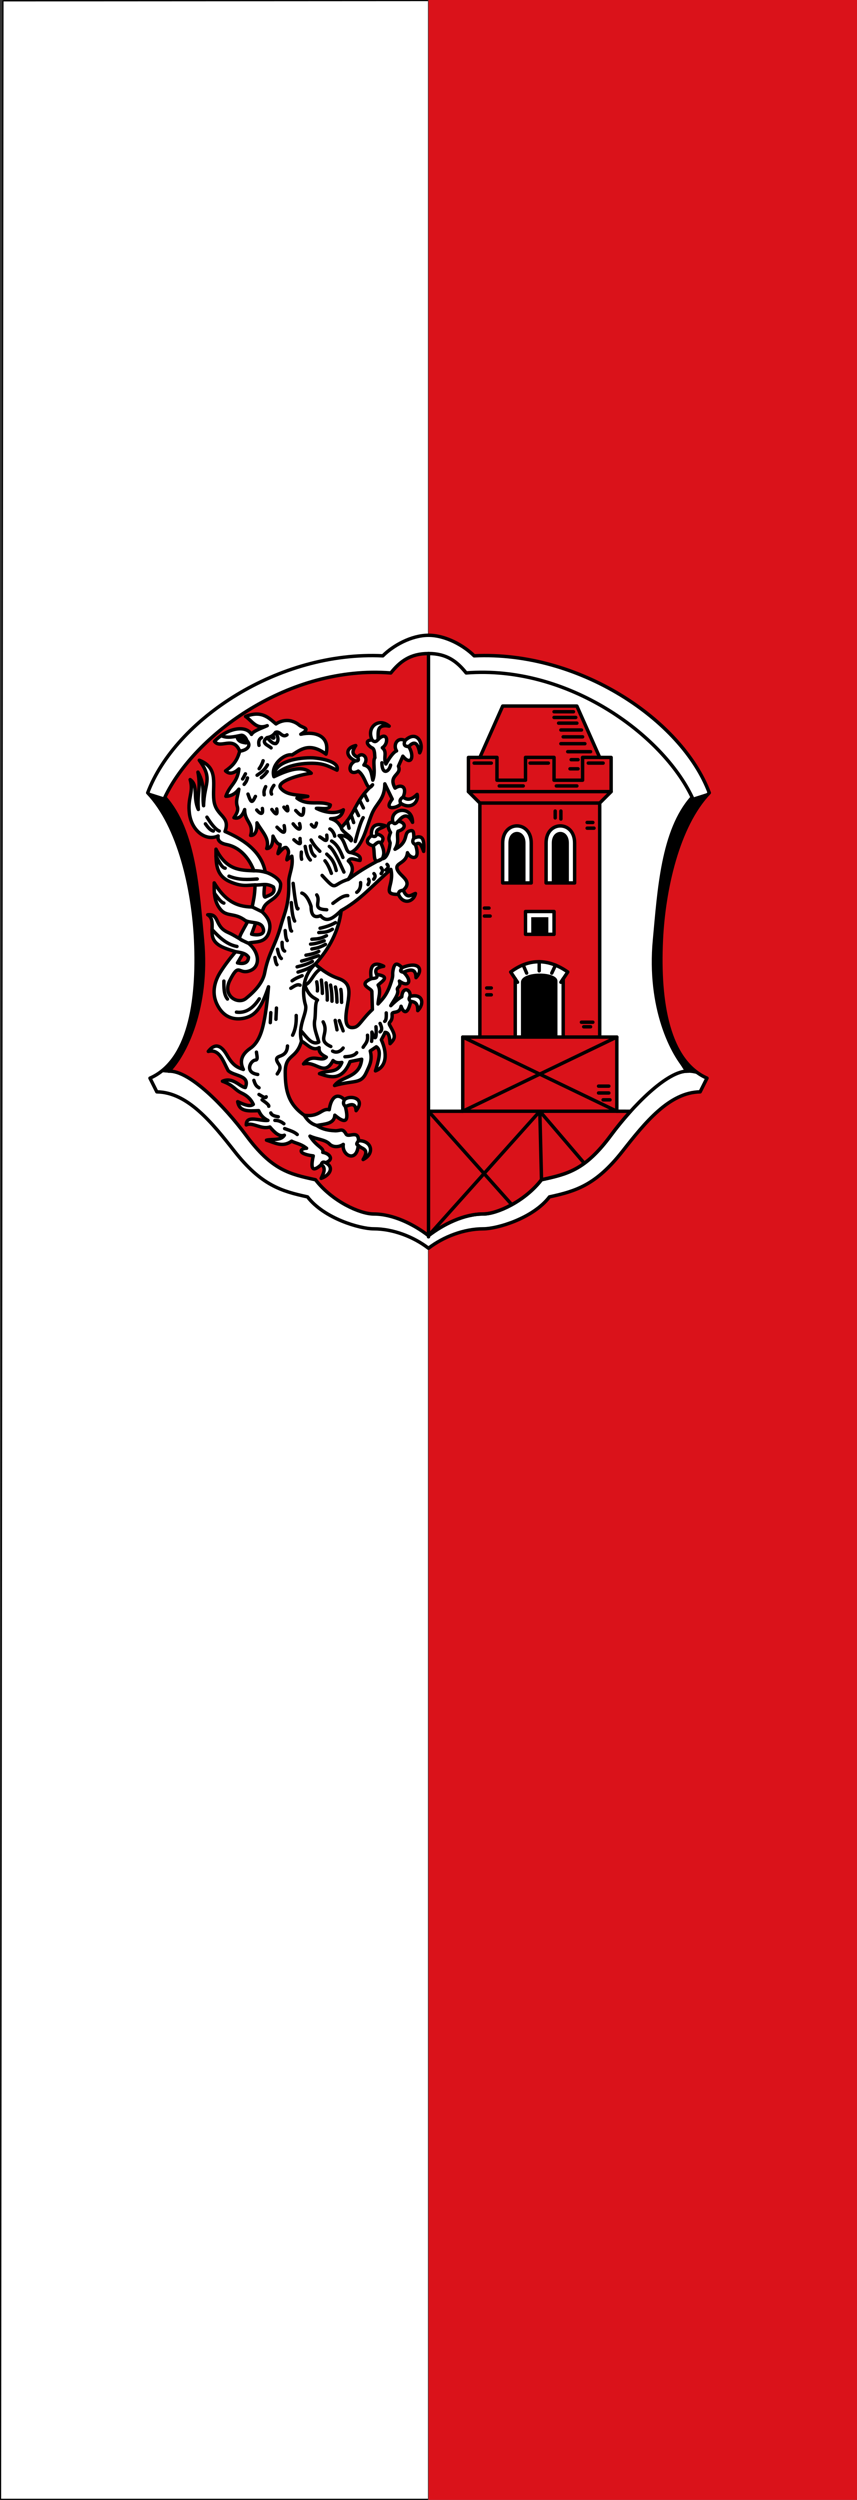
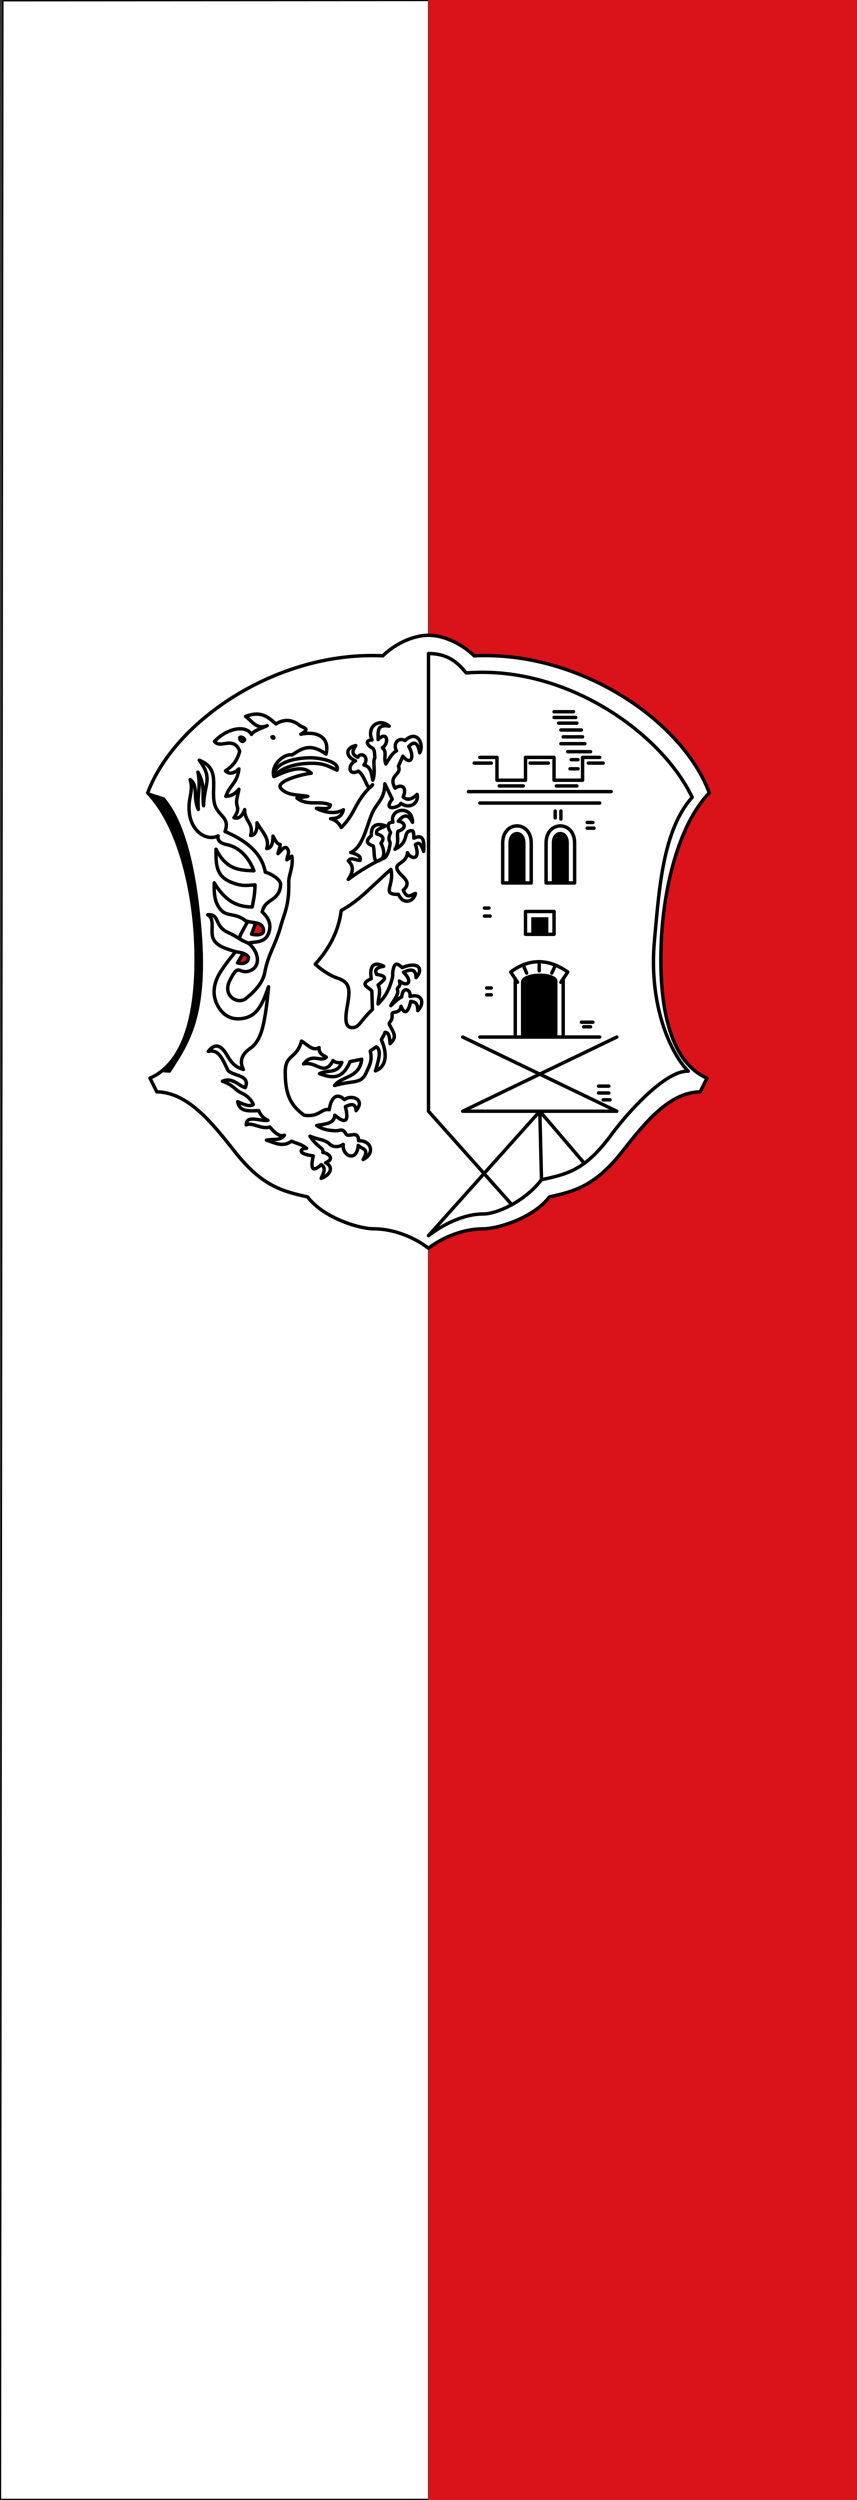
<svg xmlns="http://www.w3.org/2000/svg" height="875" width="300">
  <rect width="100%" height="100%" fill="#333333" stroke="none" />
  <path d="m149.8 874.8h-149.6l.842-874.5 148.76-.1" fill="#fff" stroke="#000" stroke-width=".399" />
  <path d="m150 0h150v875h-150" fill="#da121a" color="#000" />
  <g fill-rule="evenodd">
    <g stroke-linejoin="round" stroke-linecap="round" stroke-width="1.199">
      <g stroke="#000">
        <path d="m169.18 430.11c4.795 0 17.337-3.597 23.17-11.187 9.19-1.998 16.206-4.051 25.572-15.981 7.781-9.911 16.356-20.63 27.17-20.775l2.397-4.794c-13.48-5.933-17.02-26.313-15.983-48.34.824-17.492 5.669-39.938 16.782-51.54-9.676-25.686-45.843-49.717-82.31-47.943-3.596-3.596-9.989-7.191-15.983-7.191-5.993 0-12.387 3.596-15.983 7.191-36.468-1.774-72.63 22.257-82.31 47.943 11.11 11.601 15.958 34.05 16.782 51.54 1.037 22.03-2.503 42.41-15.983 48.34l2.397 4.794c10.815.146 19.389 10.865 27.17 20.775 9.366 11.929 16.382 13.983 25.572 15.981 5.837 7.589 18.38 11.187 23.17 11.187 6.793 0 13.985 2.797 19.18 6.792 5.194-3.995 12.387-6.792 19.18-6.792z" fill="#fff" />
-         <path d="m150 432.51c-5.194-3.995-12.387-7.591-19.18-7.591-4.795 0-14.541-4.396-20.378-11.986-9.19-1.998-15.293-3.371-24.314-15.564-7.438-10.05-19.832-22.794-27.07-22.436 5.618-5.552 14.03-22.21 11.824-45.9-1.627-17.436-2.797-38.35-13.186-49.94 10.389-21.974 43.553-46.34 79.11-43.548 3.197-3.995 6.793-6.792 13.186-6.792" fill="#da121a" />
        <path d="m113.98 406.97c3.208-1.203 1.248-3.295-.988-3.609.509-1.625-2.102-1.849-4.487-5.695 2.283 1.104 5.327 1.151 6.848 2.751 1.112 1.17 3.254 1.211 4.817.133-.615 3.88 4.72 6.6 5.237.35 1.314 1.419 4.091.995 1.71 4.961 4.261-2.164 2.921-6.746-1.617-6.584.008-3.965-3.545-.914-4.36-2.339-1.283-2.245-1.865-1.088-3.811-1.157-3.171-.112-4.967-.836-6.464-1.846 2.765-.55 6.146-.483 6.341-3.604 3.736 3.178 5.03 2.291 3.691-2.997 1.853-.842 3.576-1.4 3.764 1.419 3.545-4.382-2.191-5.606-4.066-3.863-2.861-2.712-4.775-.489-5.342 3.536-2.659-.665-3.38 2.7-8.759 1.922-5.525-3.87-6.594-8.509-6.643-14.883-.051-6.734 3.9-4.49 5.689-11.07 2.02 1.097 3.85 3.646 6.172 2.298-.221 1.745 1.075 2.58 2.519 3.326-1.81 1.963-4.93-1.661-7.975 2.373 4.546-1.109 7.261 4.707 10.331-1.194.839.794 1.914.881 3.09.663-1.628 4.156-4.887 2.443-7.842 3.939 3.762 1.322 7.888 2.634 10.706-4.227l4.078-.821c-.687 6.643-7.01 5.817-9.51 9.2 7.084-2.024 9.244-.258 11.253-4.845.891-2.034 2.127-3.906 1.241-7.251l2.131-1.463c1.944 1.238.747 4.876-.305 8.443 3.956-1.529 4.222-6.09 2.06-10.893.461-.899 1.131-2.01 1.29-2.602 1.491-.029 1.596 2.02 1.772 3.965 2.174-2.143 1.799-3-.104-6.428-.766-1.379 1.047-.911.802-3.801-.121-1.429 2.639.118 3.154-2.867.745 2.2 2.252 3.375 3.378-1.727 1.256.211 2.521.403 2.455 3.257 2.406-2.399 1.817-6.137-2.709-4.978.426-2.43-2.594-3.755-2.881.127-1.332.692-2.822 2.113-3.846 3.113.78-1.499 2.911-4.04 2.355-5.478-.426-1.099 1.411-.889.648-3.138 3.099 2.336 4.796.113 1.462-3.096 2.369-1.067 4.336-1.386 4.36 1.905 2.655-2.823 1.133-5.951-4.862-3.505-1.843-1.789-2.697-1.783-3.211 1.12-.311 1.756.405 1.125-.971 4.967-1.379 3.852-2.936 5.191-4.238 6.629.085-2.21 1.132-4.419.017-6.629 1.477-1.405 4.438-2.958-.519-3.719-.549-1.201-.642-2.32 2.483-2.853-4.152-2.146-4.963.828-4.337 4.349-5 2.214.091 3.297.189 4.476l.192 6.307c-3.589 3.343-4.588 5.846-6.208 6.231-4.79 1.137-2.661-6.35-2.229-9.575.509-3.808.384-6.215-3.581-7.554-2.616-.884-5.331-2.559-7.997-4.967 4.942-5.46 8.213-11.617 9.09-18.769 6.687-3.749 10.02-7.897 17.388-14.403 1.388 5.546-3.552 8.9 2.65 8.731 1.75 3.909 5.404 2.5 5.954-.302-1.424.363-2.848 2.25-4.271-1.154 3.623-3.243-1.238-4.812-2.12-7.292-.86-2.418 3.191-1.888 3.592-5.833.909 2.15 4.861 3.154 2.777-2.83 1.146-.708 1.741-.916 2.887 2.385.417-4.907-.737-5.808-3.44-4.631 0-2.071-.12-2.808-1.098-2.622-2.921.559-.193 3.745-5.491 6.507 1.699-2.777.453-4.526 1.067-6.315 3.12-.917 2.62-3.146.071-3.513 1.669-2 3.337-2.963 5.01.404-.007-6.271-8.232-4.843-6.86-.056-1.806-.072-2.21 1.368-.832 3.604-1.061 2.487-.347 2.754-.155 3.674-.221 2.416-1.169 5.432-2.72 5.52.445-1.21 1.027-2.284-.497-5.463 1.542-1.901.32-2.696-1.49-3.257-.51-1.826 1.984-1.925 3.036-2.814-2.52-.861-5.077-.745-4.901 3.448-2.374 1.993-1.367 2.945.629 3.592.806 2.303-.523 7.28 3.152 4.464-5.593 2.828-8.959 5.1-11.871 7.258 1.642-2.539 2.12-4.484.022-6.485.92-1.402 2.215-.333 4.111-.154.434-1.362-.726-2.101-3.279-2.776 4.098-1.779 5.4-8.499 7.34-13.339 1.656-4.133 4.553-5.06 4.608-10.701l2.593 5.342c-3.571 4.574 2.638 2.908 3.02 1.498 3.513 2.314 6.348-.426 5.697-3.143-1.632 1.572-3.264 2.375-4.896.917 1.49-3.469-.561-4.667-2.83-3.107-2.585-4.688 2.517-4.529 1.171-7.662l1.561-3.525c2.885 3.608 4.232.065 2.05-3.355 1.423-1.557 3.074-2.235 3.834 2.181 1.657-2.815-.793-8.4-5.127-4.284-2.685-1.426-4.274 1.569-2.963 3.615-1.059.4-2.345 2.16-3.742 4.586-.998-2.414.641-4.086-1.236-5.689 2.529-1.63 1.727-6.161-1.479-2.87.11-2.408-.754-5.512 3.869-4.696-3.635-3.122-8.06.342-5.982 4.834-2.986.128-1.302 2.157.049 2.805.963.461.819 2.572.933 3.437-.9 1.22.402 4.959-.728 7.825-.442-1.752-.482-4.785-3.118-5.283 2.11-2.782-.994-4.836-2.13-2.715-2.445-1.126-1.784-2.413-.728-4.112-3.862.899-3.452 3.957-.088 5.365-2.896 1.35-2.428 5.441.976 3.587 2.884 2.01 2.963 7.898 5.01 4.783-6.446 5.917-5.663 9.721-10.971 14.962-.861-1.459-1.721-2.567-3.725-3.09 1.972-.075 3.83-.379 4.47-3.118-2.648 1.577-6.362 1.025-9.453-.497 1.814-.184 4.596.794 4.89-1.213-3.899-1.689-7.799.572-11.698-2.373l3.816-.608c-3.536-.664-7.167-.207-9.43-2.787-2.05-2.337 6.571-4.816 10.619-5.319-3.01-3.043-8.38-1-13.04 1.217 1.818-2.51 6.091-4.403 11.796-4.665 5.471-.251 7.06.915 10.273 2.381.923-2.766-4.432-3.937-7.801-4.274-3.283-.328-14.256.365-14.312 6.484-1.176-3.993 3.567-8.08 6.38-7.553 3.07-1.924 6.131-4.506 11.894-.271 1.535-6.464-3.882-8.094-8.835-6.965 3.782-2.171.602-2.199-.561-3.192-.927-.791-1.85-1.167-2.662-1.405-1.546-.454-3.642-.228-5.463.993-2.635-2.212-5.01-4.809-10.651-2.621 2.299 1.53 3.76 4.736 7.58 3.224-2.185.971-4.895 1.868-5.51 3.063-1.794-3.285-8.246-2.464-12.947 2.435 1.997 2.808 6.633-2.141 8.822 3.425-1.033 4.01-2.993 5.473-4.961 6.911 1.431 1.358 3.02.811 4.691-.697-.575 4.978-3.189 5.595-4.575 9.584 1.518-.046 3.036-.544 4.554-2.493-.359 2.416-1.222 4.03-.535 6.107.402 1.215-.174 2.417-1.183 3.889 1.858.583 3.06-.874 3.751-2.864-.066 4.223 3.286 4.782 2.086 9.06 1.244.085 2.41-1.149 2.219-4.411 1.903 3.296 4.554 5.566 3.402 8.997 1.454-.016 2.192-1.463 2.21-4.352.751 1.498 1.526 2.855 2.513 2.939-.123 1.671-.697 2.175-.766 3.209.957-.836 1.914-2.39 2.872-2.155 1.639 1.438.301 2.877.239 4.315l1.734-1.284c.638 3.781-1.146 6.51-1.077 9.1.214 8.03-1.581 10.924-2.732 15.15-1.942 7.134-4.38 9.614-5.7 16.613-.669 3.544-3.705 6.671-6.595 8.982-2.749 2.199-8.339-.916-5.613-6.33 3.146-6.247 2.977-2.464 6.29-3.192 4.727-1.038 4.218-6.727.178-9.894 2.57-.654 5.955.174 7.241-3.829.912-2.84-.19-5.05-2.39-7.108.494-1.349.551-2.26 2.588-3.68 1.565-1.091 3.791-2.413 3.886-5.872.05-1.817-3.548-3.93-5.37-4.332-1.385-8.03-9.13-12.09-14.1-14.251 2.035-5.473-3.183-5.234-3.884-10.822-.675-5.385 1.901-11.409-5.124-14.11 4.967 6.706 1.677 8 1.512 15.921-.585-3.889.727-6.965-1.975-11.762 1.062 5.8-.317 7.293.133 13.07-1.984-4.326.085-8.39-2.859-10.452 1.294 4.459-.977 6.335-.26 11.892.8 6.195 5.895 9.773 10.05 7.823-.315 1.516.662 2.575 3.062 3.044 2.931.573 7.04 2.854 9.473 9.16-4.742-.221-9.528-.113-13.282-7.571.008 4.608-.255 9.14 4.893 11.389 4.31 1.883 6.155 1.177 8.776 1.126-.083 3.822-.6 5.475-.999 7.721-5.935-.05-9.729-2.632-13.294-8.438-.066 3.603.025 6.793 2.308 9.417 2.361 2.713 5.245.695 9.287 4.368-3.858 6.992-3.381 5.37.392 7.374-2.556-1.062-4.71-2.749-7.146-3.811-4.909-2.14-2.839-6.612-7.115-6.184 2.446 1.412 1.121 4.892 1.662 7.478.731 3.497 4.81 4.345 8.09 5.452-2.332 2.797-3.931 4.943-5.342 7.185-1.712 2.72-3.212 6.799-1.253 11.01 2.334 5.02 6.26 5.851 9.817 5.02 4.052-.95 6-4.13 8.31-10.949-.487 5.666-1.091 10.286-1.975 13.907-1.024 4.189-2.618 6.417-4.343 7.599-3.548 2.432-3.692 4.967-2.483 7.45-1.803-.645-3.492-1.092-5.711-4.967-2.487-4.343-4.672-3.804-6.572-1.352 3.951-1.01 5.247 3.529 6.947 6.699 2.09 2.057 7.844 1.523 6.01 5.952-1.908-.241-4.387-3.855-7.996-2.221 4.05 1.466 4.137 2.925 6.754 4.157 2.346 1.105 3.423 2.582 4.045 3.939-1.166 1-3.31.046-5.469-.94.617 3.554 3.631 3.295 7.34 3.13.577 1.27 1.335 2.495 3.249 3.431-2.658.367-7.634-2.1-7.586 1.575 2.321-1.062 5.154 1.699 8.265.722 1.692 1.993 3.383 3.568 5.075 2.882-1.236 1.995-4.123 1.238-6.26 1.732 2.856.874 5.621 2.66 8.796.341 1.521.835 3.01.782 5.243 2.506-1.984-.091-3.812 1.883 2.328 2.658-1.228 5.546.33 5.265 2.804 3.07 1.805 1.146.79 2.998-.029 4.8 2.864-.976 4.732-3.804 1.568-5.475z" fill="#fff" />
        <g fill="#da121a">
-           <path d="m89.27 309.73c2.14.221 3.859-.819 6.438.719.846 2.072-.879 2.742-2.604 3.412-1.019.823-.642-2.338-.442-4.272" />
          <path d="m85.85 322.19c1.954.995 5.166.332 6.081 2.261 1.522 3.208-2.58 2.914-3.861 2.514l1.437-3.951" />
          <path d="m82.45 333.11c1.822.263 3.654.514 4.543 1.945-.123 2.319-2.193 2.38-3.861 1.975l1.975-3.322" />
        </g>
      </g>
-       <path d="m141.78 259.21c-.702 1.693.095 2.073 1.293 2.103m-12.826-2.323c1.02 1.058 1.56.435 2.114-.138m-54.931-1.393c1.928 1.081 4.848.359 6.957-.081 1.455-.304 2.931 3 1.437 2.604-.67-.179-2.632-.182-2.858-2.308m13.484-1.335c.992 1.539 1.216 3.12.149 3.913-1.222.186-2.144-1.132-3.143-2.065m1.437 3.592c-.833-.86-3.858-1.647-1.437-3.592.988-.207 2.01-.458 2.994-1.848 1.5-.706 2.297 2.142 4.01.86m-8.889.988c-.938.515-1.156 1.461-.898 2.694m-6.776 2.036c1.976-.194 4.566-1.549 2.383-3.86m5.202 13.14c1.347-.988 2.065-2.155 2.065-2.155m-3.547 1.302c1.197-.864 2.439-1.484 3.636-3.637m-8.71 4.939c.207-.293.541-.904.988-1.796m-.449 3.681c.389-.558.778-.793 1.167-2.245m6.375 3.053c-.91 1.871-.504 2.096-.539 2.873m3.412-3.322c-1.04 1.403-1.204 2.368-.808 3.053m-2.963-11.673c-.296.994-.796 1.988-1.392 2.784m-3.906 8.889c1.137 3.374 1.467 3.139 2.604.808m51.708.213c-1.172.742-1.303 1.484-.801 2.226m-6.641-14.202c.012 4.293 2.465 3.373 3.053.808m-12.297-1.48c1.423.076 1-.639.816-1.253m2.267 12.687l1.133 2.437m-2.782-.127l1.346 2.731m-2.971.112l1.265 2.581m-2.574-.255l.868 2.679m-2.266-.624l.65 2.599m-32.32-6.375c1.327 1.606 2.357 1.722 1.975-.539m3.322.359c1.292 1.8 2.084 2.314 1.706-.18m2.514-.629c1.073 1.474 1.759 2.062 1.167-.269m2.963 1.437c1.356 1.401 2.819 3.213 2.783-.718m-3.412 10.955c3.256 2.932 1.974.354 2.155-.449m-8.08-3.951c1.593 1.557 3.252 3.265 2.514-.539m3.143-.629c1.602 2.11 3.03 2.809 2.245-.09m4.13.359c1.226 1.704 1.503.557 1.796-.539m1.167 4.849c1.069.462 2.89 2.856 2.424-.629m-5.477 1.706c1.188 2.169 2.092 2.916 3.053 3.951m-3.322-1.886c.256 2.187.885 3.068 1.616 3.592m-3.412-3.412c.312 1.969.772 3.74 1.796 4.759m-3.143-2.784c-.144 1.881.009 1.982.09 2.514m8.171.539c.657.827 1.351 1.915 2.245 4.4m-1.616-6.734c1.247 1.219 2.538 2.215 3.322 5.747m-2.424-8.44c1.616 1.128 3.502 5.481 5.118 8.979m-4.31-10.865c2.078 1.307 3.047 3.5 3.951 5.747m-4.579-9.967c.782.32 1.517 1.569 1.706 2.514m7.183 1.886c.928-3.402 1.856-6.817 2.783-8.351m-7.678 3.444c.206 1.753 4.368 3.279 3.458 4.637-1.276-1.513-2.705-1.956-4.22-1.796 2.563 2.173 2.169 6.069 4.077 5.901m7.235-5.901c.771.312 1.56.683 1.865-.635m-1.236 4.227c.909-.573 1.817-1.927 2.726-.971m4.205-7.334c.618 1.026 1.236.241 1.854-.347m5.452 5.943c-.6.973-.521 1.752.553 2.246m-5.932 17.411c.055-1.328.944-1.267 1.683-1.456m-5.692-9.03c.986.972-.089 1.676-.449 1.975m-1.616-.808c.512.586.68 1.241 0 2.065m-2.514 0c.402.486.687 1.018-.09 1.975m-1.796 0c.436.794.073 1.321-.18 1.886m-2.604-.718c.086 1.806-.478 2.8-1.347 3.412m-14.01.898c1.643 2.399-1.968 4.991 3.502 5.208m2.155-2.245c1.736-1.234 3.472-2.82 5.208-2.694m-19.933 32.415c1.077-.627 2.155-1.579 3.232-1.078m-2.783-1.526c1.413-1.027 2.353-1.285 3.502-1.796m-1.437-1.257c1.496-.493 3.985-1.179 5.98-2.785-5.558 5.211-3.93 12.482-3.376 14.279.826 2.678-2.82 7.07-1.382 12.644m-1.536-25.978c1.387-.379 3.431-.817 5.342-1.886m-3.771-.135c1.353-.317 3.638-1.101 5.926-1.886m-4.4-.18c2.896-.408 4.442-1.307 4.489-1.347m-2.424-.808c1.327-.323 2.102-.185 4.759-1.616m-5.208-.09c1.144-.057 2.659-.393 4.759-1.167m-4.31-.539c1.507-.171 2.714.034 5.118-1.257m-2.694-1.078c1.458-.175 2.637.115 4.759-1.167m-4.31-.359c2.287-.519 3.902-1.108 5.387-1.975m-11.907 38.05c1.806 1.968 3.589 4.976 6.071 3.79-.624-2.625-2.043-5.237-1.347-8.08.281-2.258-.028-5.891.898-6.645-1.33-.913-2.994-1.229-4.445-5.253 2.251-.736 2.86-4.06 5.583-5.712m-1.408 4.59c.233 1.38.349 2.524.224 3.188m1.392-3.816c.225 1.926.373 3.579.359 4.669m1.302-3.681c.281 2.25.479 4.361.404 6.02m1.167-5.253c.476 2.509.485 4.083.494 5.657m1.212-4.983c.453 1.969.463 3.616.539 5.298m1.347-4.445c.335 1.964.151 3.22.269 4.535m-.808 6.375c1.347 3.502 1.347 3.592 1.347 3.592m-2.783-3.681c.629 3.233.629 3.322.629 3.322m17.239-5.926c.083 1.905-.143 2.73-.539 2.963m8.861-8.736c-.326.574-.594 1.148.254 1.721m-3.02-11.793c-.374.654-1.177 1.403.502 1.6m-11.279 2.263c.952-.212 2.466.057 1.854-1.496m-28.15 14.375c.123 3.118-.427 5.227-1.257 6.914m-5.657-9.518l-.18 3.951m-1.796-2.335l-.18 3.502m1.616-22.807c.168 1.418.461 2.238.718 2.514m.18-5.388c.449 2.305.898 2.803 1.347 3.233m.269-5.657c-.04 1.697.22 2.792.898 3.053m.18-7.183c.13 1.826.349 3.111.718 3.502m.539-7.992c.28 2 .484 4.686.988 4.669m-.09-9.967c.17 3.033.519 5.345 1.167 6.465m-.539-13.199c1.21 10.627 1.687 8.887 1.706 8.8m8.44-11.583c5.419 5.983 3.305 3.12 9.149 1.398m-16.242 4.798c2.065.629 3.232 4.669 3.232 4.669.006 2.478.7 4.321 3.322 3.233 2.287 2.801 4.705.568 7.227-1.801m-36.677 35.563c3.397.469 5.971-1.579 7.991-4.669m-12.391-6.196c-.019 2.319-.011 4.723 1.257 6.285m-5.41-24.35c2.561 2.767 5.227 5.299 8.732 5.942m-7.906-18.661c1.109 1.447 2.218 3.174 3.327 3.486m10.505-11.32c1.074-.005 2.199.025 3.979.491m-12.688 1.4c3.448 1.42 6.662 1.204 9.877.988m-14.439-7.981c1.025 1.731 1.967 4.04 3.215 4.209m-6.914-15.534c.928 1.351 1.856 2.355 2.783 2.514m-2.245-4.849c1.539 2.435 3.01 4.321 4.31 4.849m37.22 116.1c-.6-.297-1.175-.444-1.539.674m13.06-8.367c-.362.596-1.089 1.253-.093 1.623m-25.757-5.869c1.561.594 3.285 1.025 4.4 2.065m-7.812-4.939c.949-.006 1.956.222 3.143 1.167m16.431-27.03c-5.132-2.351-.398-4.4-2.694-8.62m7.632 12.212c1.383-.074 3.205-.217 4.13-1.437m-8.44-.539c1.466.838 2.922-.029 3.681-1.077m8.53-4.49c.262 2.368-.92 3.154-1.526 4.22m4.489-7.183c.152 1.496.322 6.593-1.419 1.869.082 1.392-.018 2.578-.107 3.25m2.963-6.285c.416.927 1 2.272 0 2.963m-12.456 23.712c-.732 1.481-.11 1.879.302 2.444m-14.403 3.01c1.457 2.314 2.914 3.176 4.371 3.587m-16.06-4.382c.222.541.723 1.043 2.604 1.347m-5.657-5.926c1.272.913 2.472 1.802 2.335 2.245m-3.412-4.13c1.05.587 2.366 1.574 2.514.808m-4.31-5.747c.599 2.03 1.197 2.178 1.796 2.604m-.449-4.669c-4.697-.69-2.572-4.896-.808-5.03 1-.075.479-1.568.359-2.784m10.864-2.155c-.09 1.796-.793 2.822-2.245 3.412-1.095.446-2.433.67-.808 2.963.998 1.408.011 2.497-.539 3.412m-8.783-58.46l3.488 1.71" fill="none" stroke="#000001" />
      <g stroke="#000">
-         <path d="m150 432.91v-43.948h11.987v-25.969h5.993v-81.902l-3.996-3.995v-11.986h3.996l7.991-17.979h25.972l7.991 17.979h3.996v11.986l-3.996 3.995v81.902h5.993v25.969l4.815.003c-2.505 2.793-4.869 5.696-6.872 8.405-9.02 12.193-15.12 13.566-24.314 15.564-5.837 7.589-15.583 11.986-20.378 11.986-6.793 0-13.985 3.596-19.18 7.591" fill="#da121a" />
        <path d="m175.97 309.05h9.989v-13.983c0-7.99-9.989-7.99-9.989 0z" fill="#fff" />
      </g>
    </g>
    <path d="m177.97 309.05h5.993v-13.983c0-5.194-5.993-5.194-5.993 0z" />
    <path d="m183.96 327.03h9.989v-7.99h-9.989z" fill="#fff" stroke="#000" stroke-linejoin="round" stroke-linecap="round" stroke-width="1.199" />
    <path d="m185.96 327.03h5.993v-5.993h-5.993z" />
    <path d="m180.37 362.99v-20.376l-1.598-2.397c6.393-4.794 13.186-4.794 19.978 0l-1.598 2.397v20.376" fill="#fff" stroke="#000" stroke-linejoin="round" stroke-linecap="round" stroke-width="1.199" />
    <path d="m182.36 362.99v-19.18c0-3.995 12.786-3.995 12.786-.4v19.577h-12.786" />
    <path d="m191.16 309.05h9.989v-13.983c0-7.99-9.989-7.99-9.989 0z" fill="#fff" stroke="#000" stroke-linejoin="round" stroke-linecap="round" stroke-width="1.199" />
    <path d="m193.15 309.05h5.993v-13.983c0-5.194-5.993-5.194-5.993 0z" />
    <path d="m211.13 384.96h2.397m-3.996-2.397h3.596m-3.596-2.397h3.596m-8.79-20.775h2.397m-3.197-1.598h3.996m-35.561-9.589h-1.598m1.598-2.397h-1.598m1.199-25.17h-1.998m1.598-2.797h-1.598m35.961-27.967h2.397m-2.397-1.998h1.998m-11.188-3.995v2.797m-1.998-2.797v2.397m5.194-17.18h2.797m-2.397-3.196h2.397m-3.596-2.797h7.991m-10.389-2.797h8.391m-9.989 14.782h7.192m-27.17 0h8.391m-17.18-7.99h5.993m33.963 0h5.194m-25.572 0h6.393m5.194-9.189h6.793m-7.592-2.397h7.192m-7.991-2.397h6.393m-7.991-1.998h7.592m-7.592-1.998h6.793m3.596 157.81l-15.368-17.979-38.973 43.548m0-203.36v159.81l29.17 32.704m9.802-32.704l.584 23.971m26.371-49.94l-53.941 25.969h53.941m-53.941-25.969l53.941 25.969m-47.948-107.87h41.954m-45.95-3.995h49.946m-45.95-11.986h5.993v7.99h9.989v-7.99h9.989v7.99h9.989v-7.99h5.993m-26.771 72.71l1.199 2.797m4.395-3.995v3.196m5.707-1.989l-1.312 2.788m3.996 1.998l-.799 1.199m-15.983-1.199l.799 1.199m-13.186 19.18h41.954m-59.935 69.52c5.194-3.995 12.387-7.591 19.18-7.591 4.795 0 14.541-4.396 20.378-11.986 9.19-1.998 15.293-3.371 24.314-15.564 7.438-10.05 19.832-22.794 27.07-22.436-5.618-5.552-14.03-22.21-11.824-45.9 1.627-17.436 2.797-38.35 13.186-49.94-10.389-21.974-43.553-46.34-79.11-43.548-3.197-3.995-6.793-6.792-13.186-6.792" fill="none" stroke="#000" stroke-linejoin="round" stroke-linecap="round" stroke-width="1.199" />
    <path d="m96.22 258.78c-.749.673-2.294-.633-1.31-1.349.984-.716 2.059.676 1.31 1.349" />
    <path d="m85.87 259.67c-1.336 1.38-3.133-.757-2.398-1.893.734-1.136 3.734.513 2.398 1.893" />
    <path d="m51.776 277.27l5.774 1.833c6.956 8.03 11.244 23.98 13.06 46.942 2.421 30.551-4.984 39.973-10.955 49.41-1.128-.016-2.266-.022-3.156-.275 10.537-10.782 13.796-26.382 11.378-53.936-1.613-18.385-7.02-34.466-16.1-43.974" />
-     <path d="m248.49 277.27l-5.774 1.833c-7.178 6.921-11.361 23.395-13.06 46.942-2.21 30.567 4.434 40.08 10.406 49.51 1.748-.238 3.103.232 4.361.42-11.185-10.912-14.451-27.18-12.03-54.736 1.613-18.385 7.02-34.466 16.1-43.974" />
  </g>
</svg>